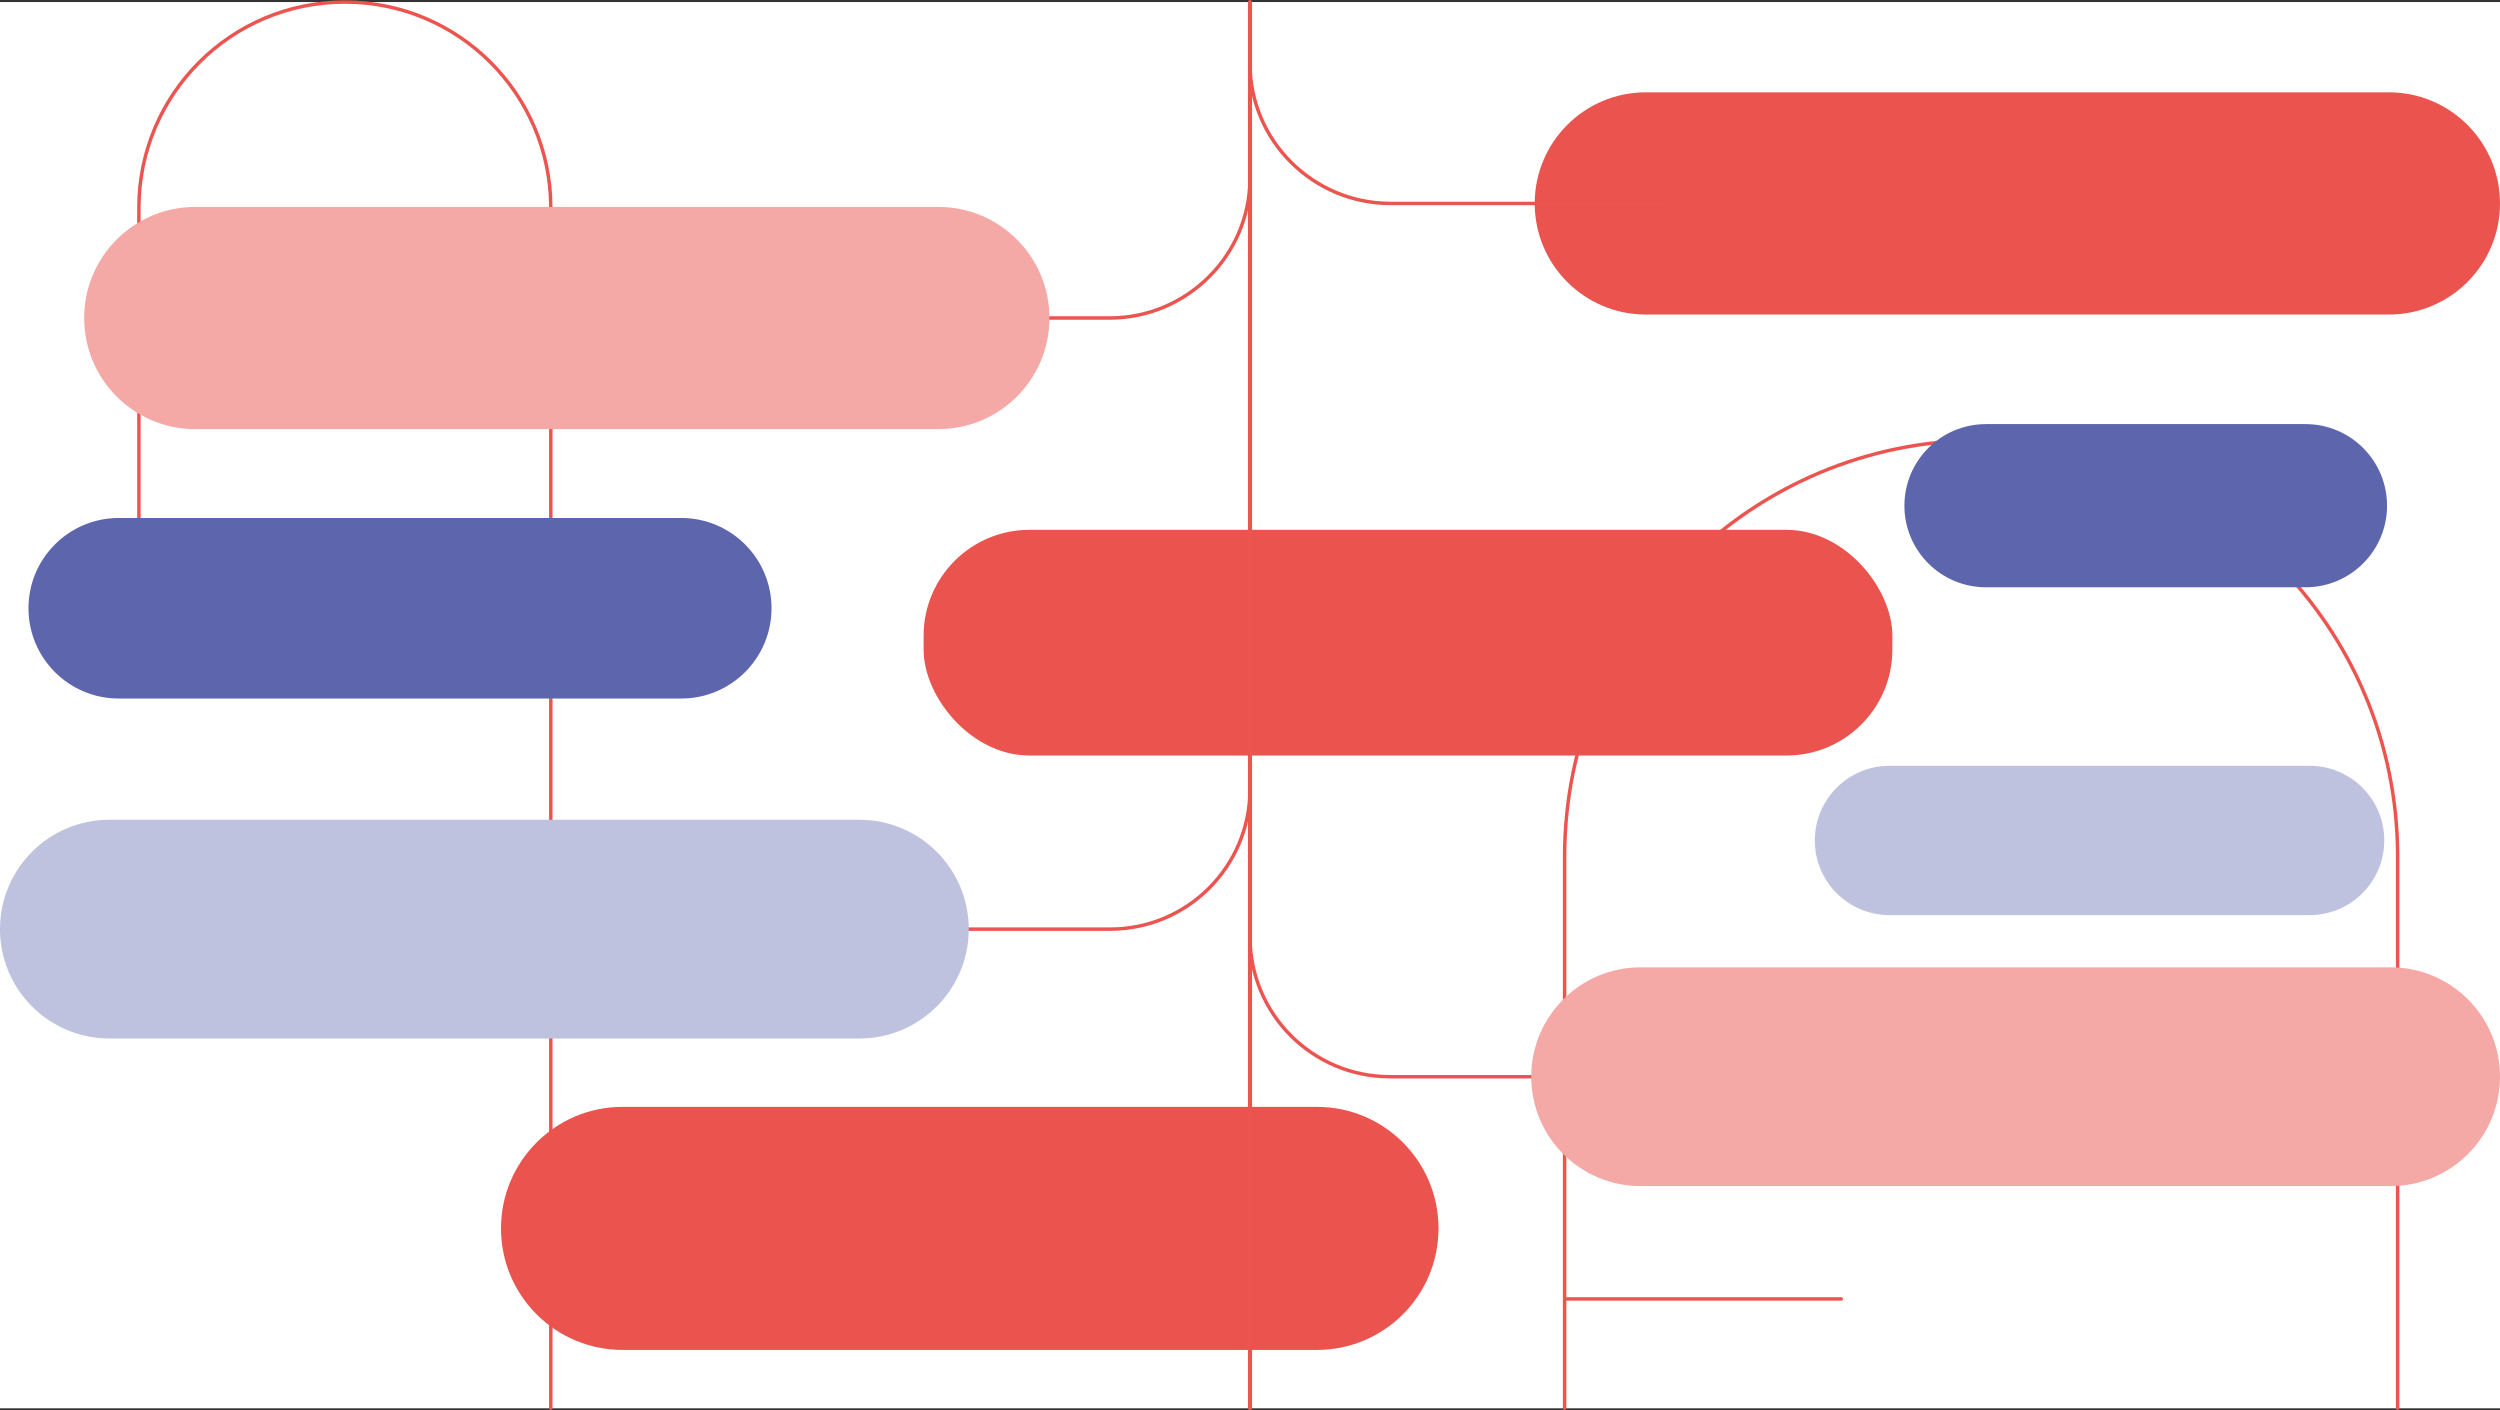
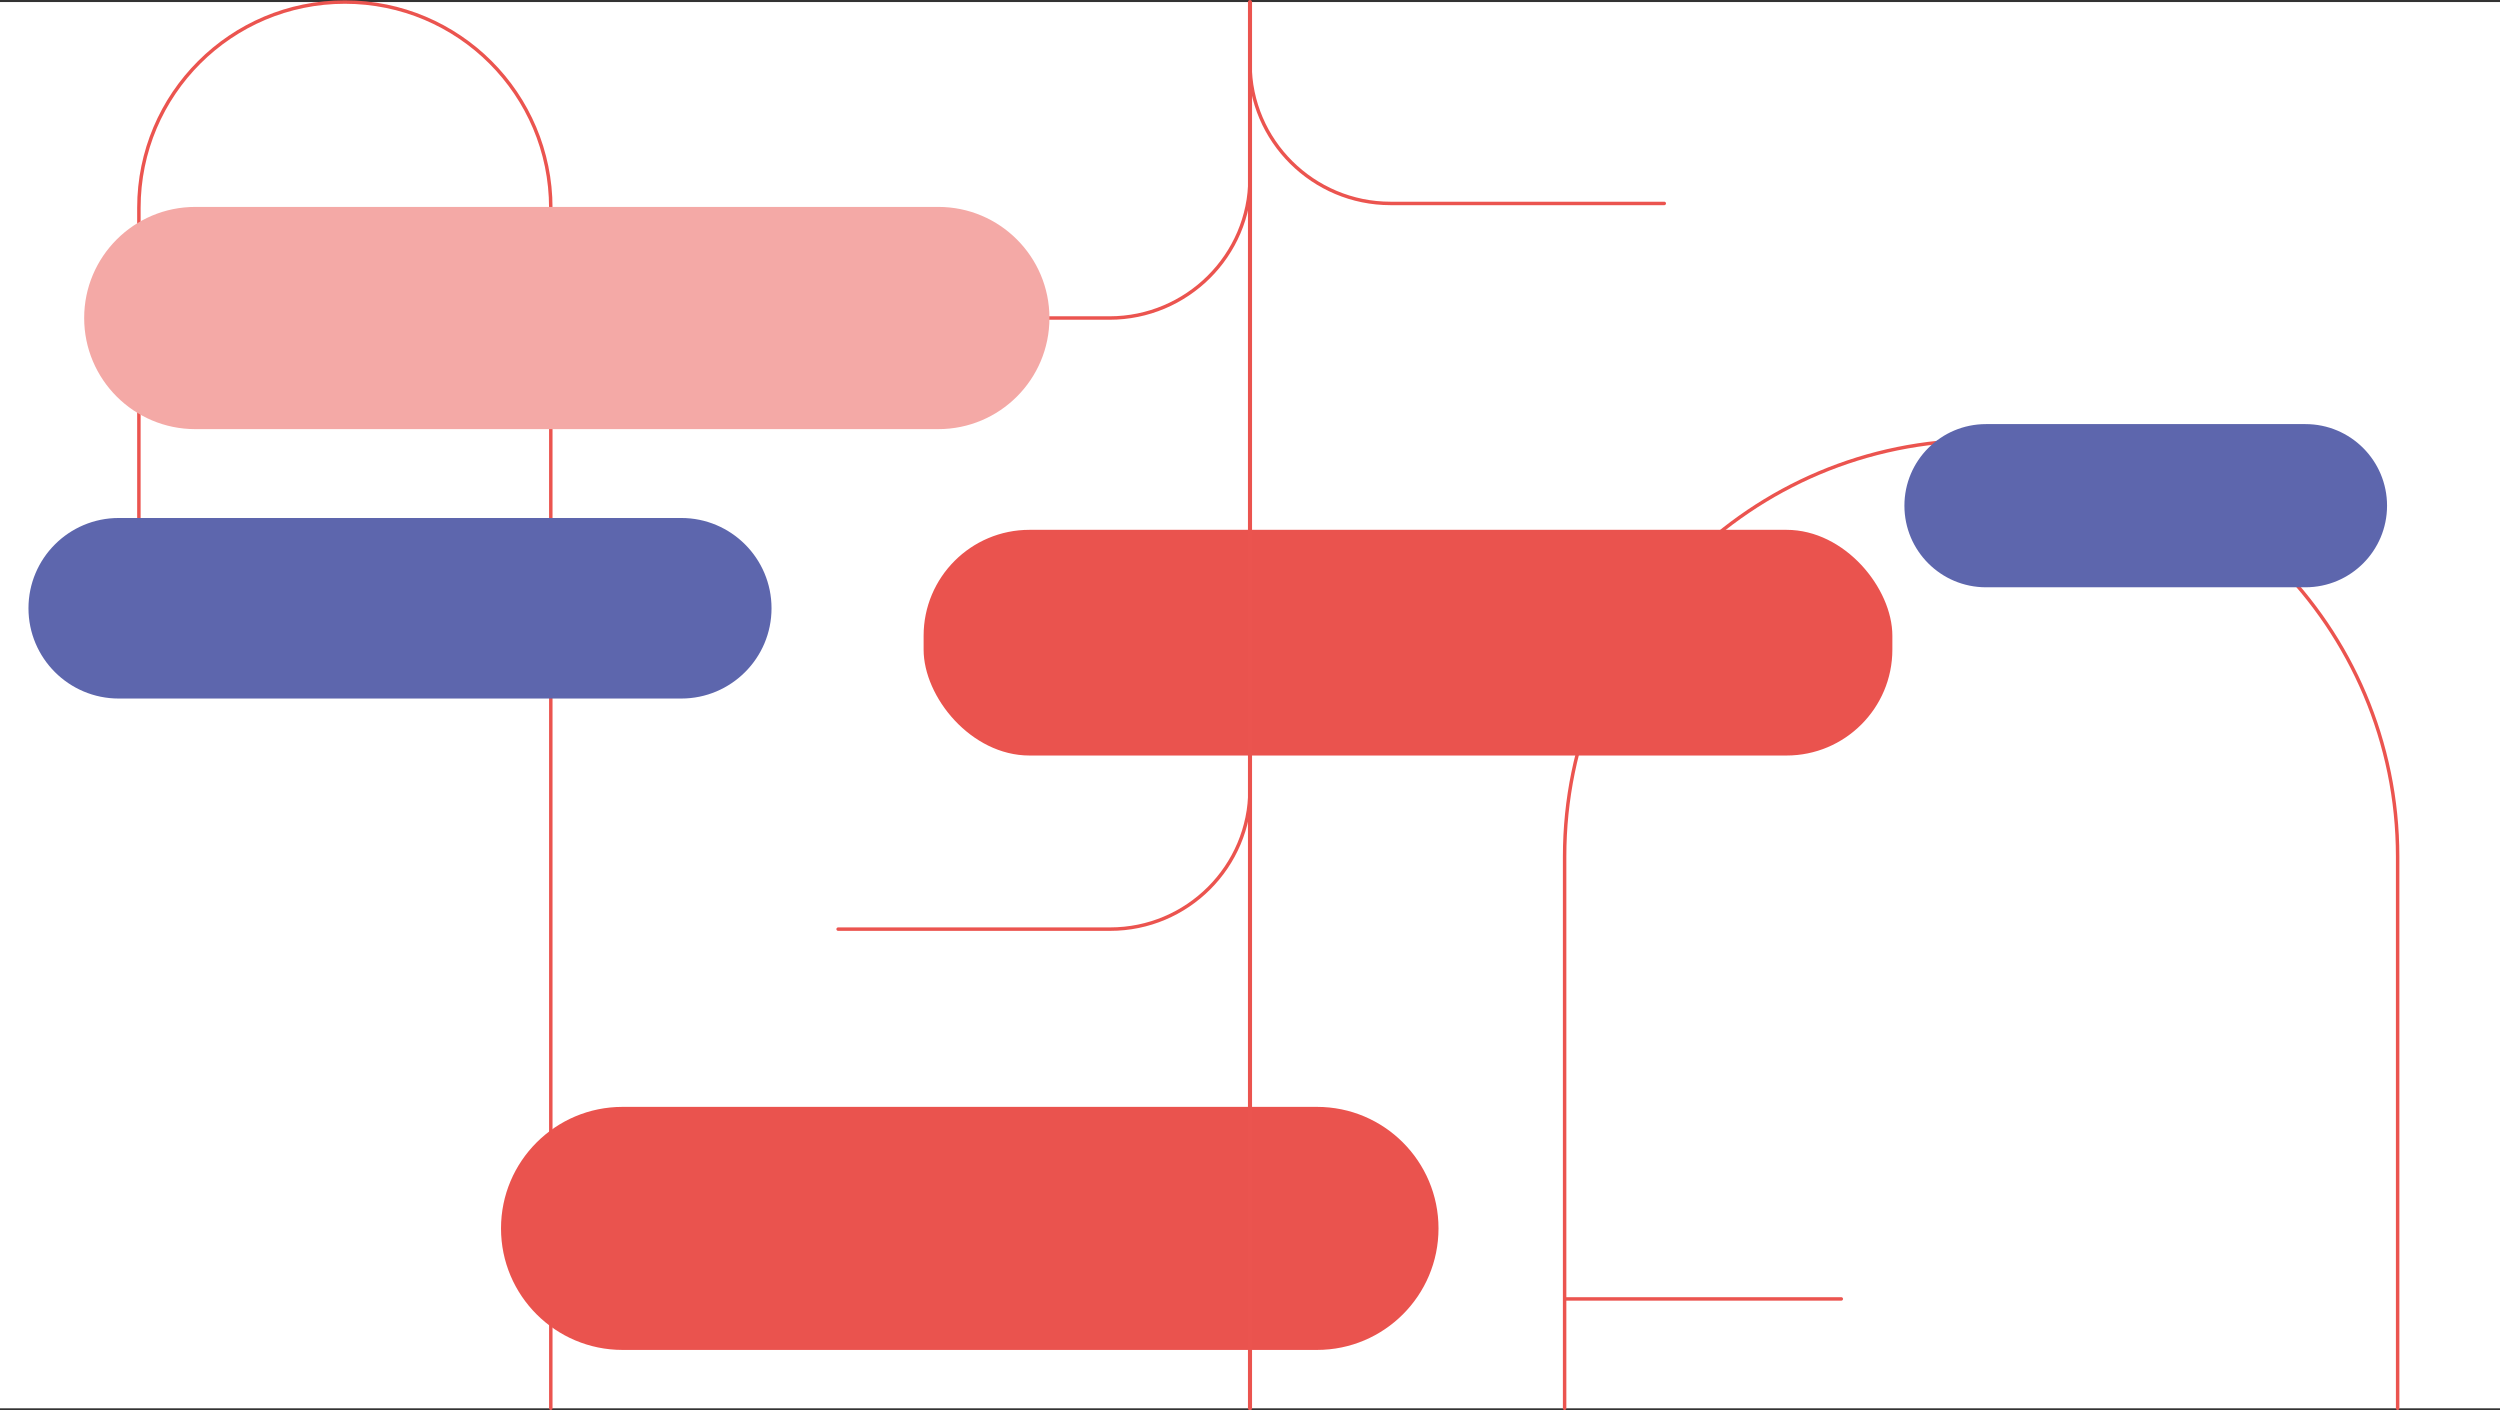
<svg xmlns="http://www.w3.org/2000/svg" id="a" width="720" height="406.18" viewBox="0 0 720 406.18">
  <rect x="0" y="0" width="720" height="406.18" fill="#333333" stroke="none" />
  <rect y=".59" width="720" height="405" fill="#fff" stroke-width="0" />
  <path d="M40,160.59V59.87C40,27.13,66.56.59,99.32.59s59.31,26.54,59.31,59.28v345.72" fill="none" stroke="#eb544f" stroke-linecap="round" stroke-miterlimit="10" />
  <path d="M450.61,405.59v-158.9c0-66.21,53.71-119.89,119.95-119.89s119.95,53.68,119.96,119.89v158.9M530.29,374.09h-79.67" fill="none" stroke="#eb544f" stroke-linecap="round" stroke-miterlimit="10" />
  <path d="M571.97,122.14h92c12.98,0,23.5,10.52,23.5,23.5h0c0,12.98-10.52,23.5-23.5,23.5h-92c-12.98,0-23.5-10.52-23.5-23.5h0c0-12.98,10.52-23.5,23.5-23.5Z" fill="#5d66ad" stroke-width="0" />
-   <path d="M474,26.59h214c17.67,0,32,14.33,32,32h0c0,17.67-14.33,32-32,32h-214c-17.67,0-32-14.33-32-32h0c0-17.67,14.33-32,32-32Z" fill="#ea534e" stroke-width="0" />
  <path d="M34.2,149.18h162c14.36,0,26,11.64,26,26h0c0,14.36-11.64,26-26,26H34.2c-14.36,0-26-11.64-26-26h0c0-14.36,11.64-26,26-26Z" fill="#5d66ad" stroke-width="0" />
-   <path d="M544.17,220.55h121c11.87,0,21.5,9.63,21.5,21.5h0c0,11.87-9.63,21.5-21.5,21.5h-121c-11.87,0-21.5-9.63-21.5-21.5h0c0-11.87,9.63-21.5,21.5-21.5Z" fill="#bec2de" stroke-width="0" />
  <circle cx="370" cy="155.59" r="1.67" fill="#00848d" stroke-width="0" />
  <rect x="266" y="152.59" width="279" height="65" rx="30.5" ry="30.5" fill="#ea534e" stroke-width="0" />
  <path d="M179.29,318.78h200c19.33,0,35,15.67,35,35h0c0,19.33-15.67,35-35,35h-200c-19.33,0-35-15.67-35-35h0c0-19.33,15.67-35,35-35Z" fill="#ea534e" stroke-width="0" />
  <path d="M360,227.33c0,22.23-18.04,40.26-40.27,40.26h-78.35" fill="none" stroke="#eb544f" stroke-linecap="round" stroke-miterlimit="10" />
-   <path d="M360,269.83c0,22.23,18.04,40.26,40.27,40.26h78.35" fill="none" stroke="#eb544f" stroke-linecap="round" stroke-miterlimit="10" />
  <line x1="360" y1="405.59" x2="360" y2=".59" fill="none" stroke="#eb544f" stroke-linecap="round" stroke-miterlimit="10" stroke-width="1.18" />
  <path d="M360,18.33c0,22.23,18.22,40.26,40.46,40.26h78.85" fill="none" stroke="#eb544f" stroke-linecap="round" stroke-miterlimit="10" />
  <path d="M360,51.33c0,22.23-18.22,40.26-40.46,40.26h-78.85" fill="none" stroke="#eb544f" stroke-linecap="round" stroke-miterlimit="10" />
-   <path d="M31.5,236.09h216c17.4,0,31.5,14.1,31.5,31.5h0c0,17.4-14.1,31.5-31.5,31.5H31.5c-17.4,0-31.5-14.1-31.5-31.5h0c0-17.4,14.1-31.5,31.5-31.5Z" fill="#bec2de" stroke-width="0" />
-   <path d="M472.5,278.59h216c17.4,0,31.5,14.1,31.5,31.5h0c0,17.4-14.1,31.5-31.5,31.5h-216c-17.4,0-31.5-14.1-31.5-31.5h0c0-17.4,14.1-31.5,31.5-31.5Z" fill="#f4a9a6" stroke-width="0" />
  <path d="M56.24,59.59h214c17.67,0,32,14.33,32,32h0c0,17.67-14.33,32-32,32H56.24c-17.67,0-32-14.33-32-32h0c0-17.67,14.33-32,32-32Z" fill="#f4a9a6" stroke-width="0" />
</svg>